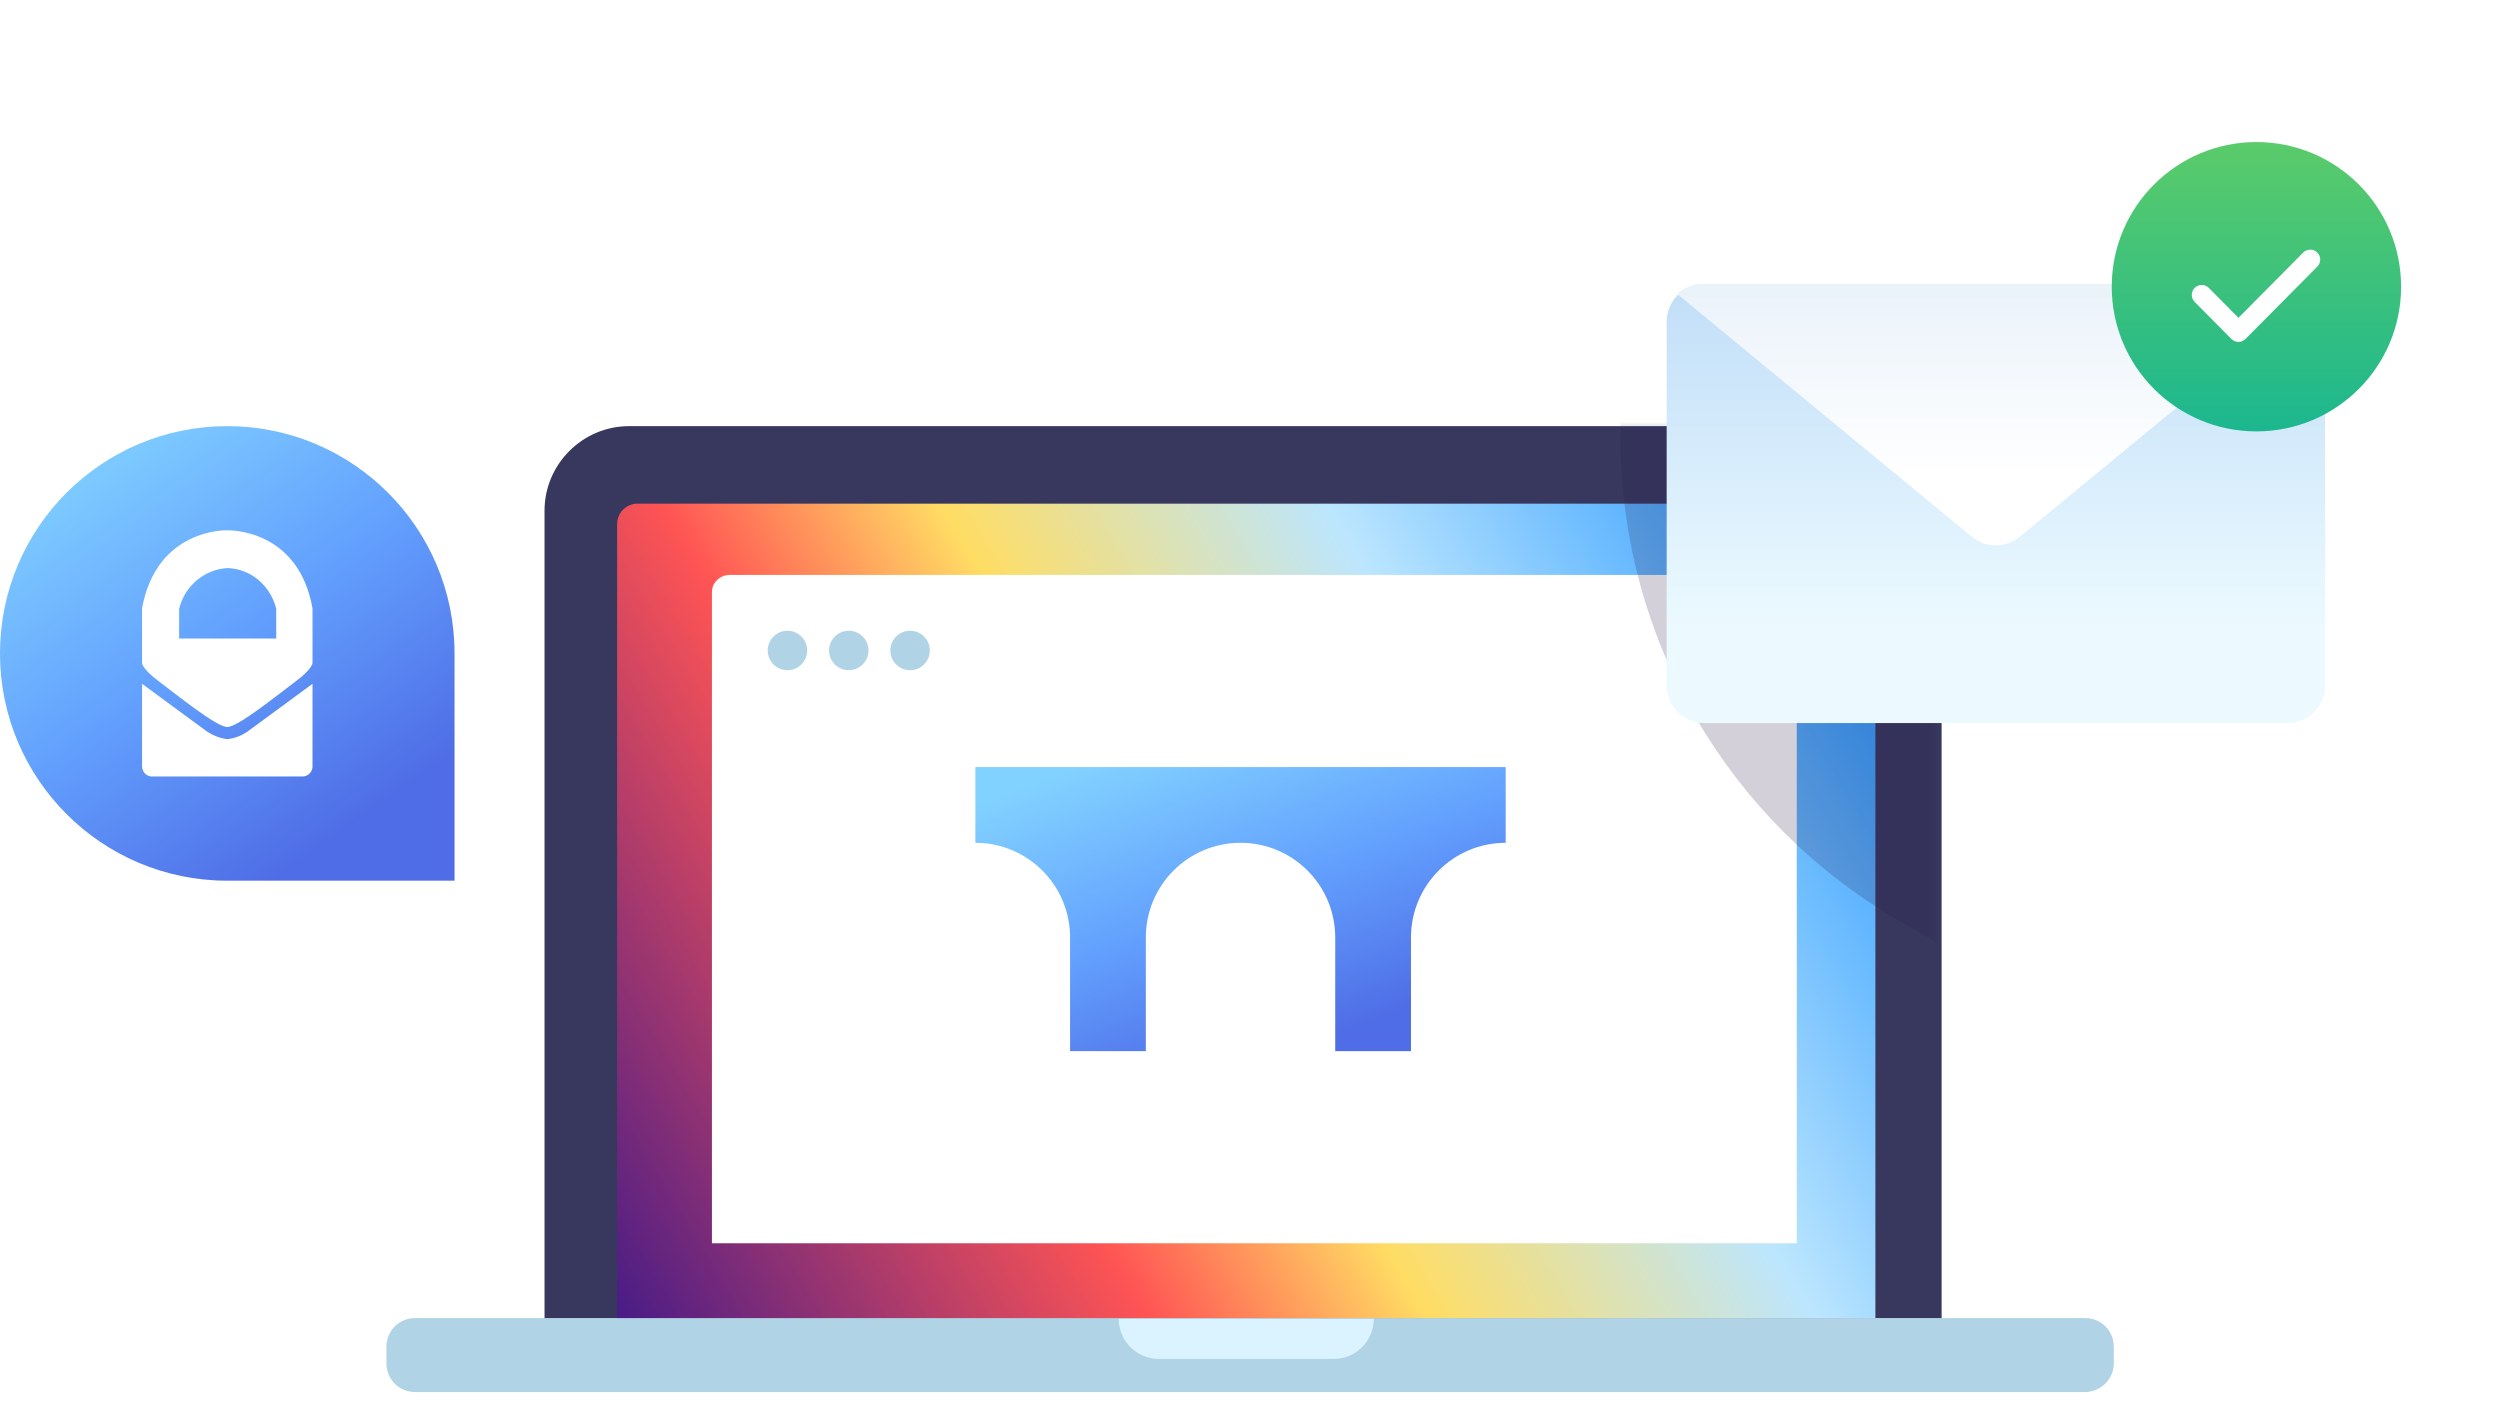
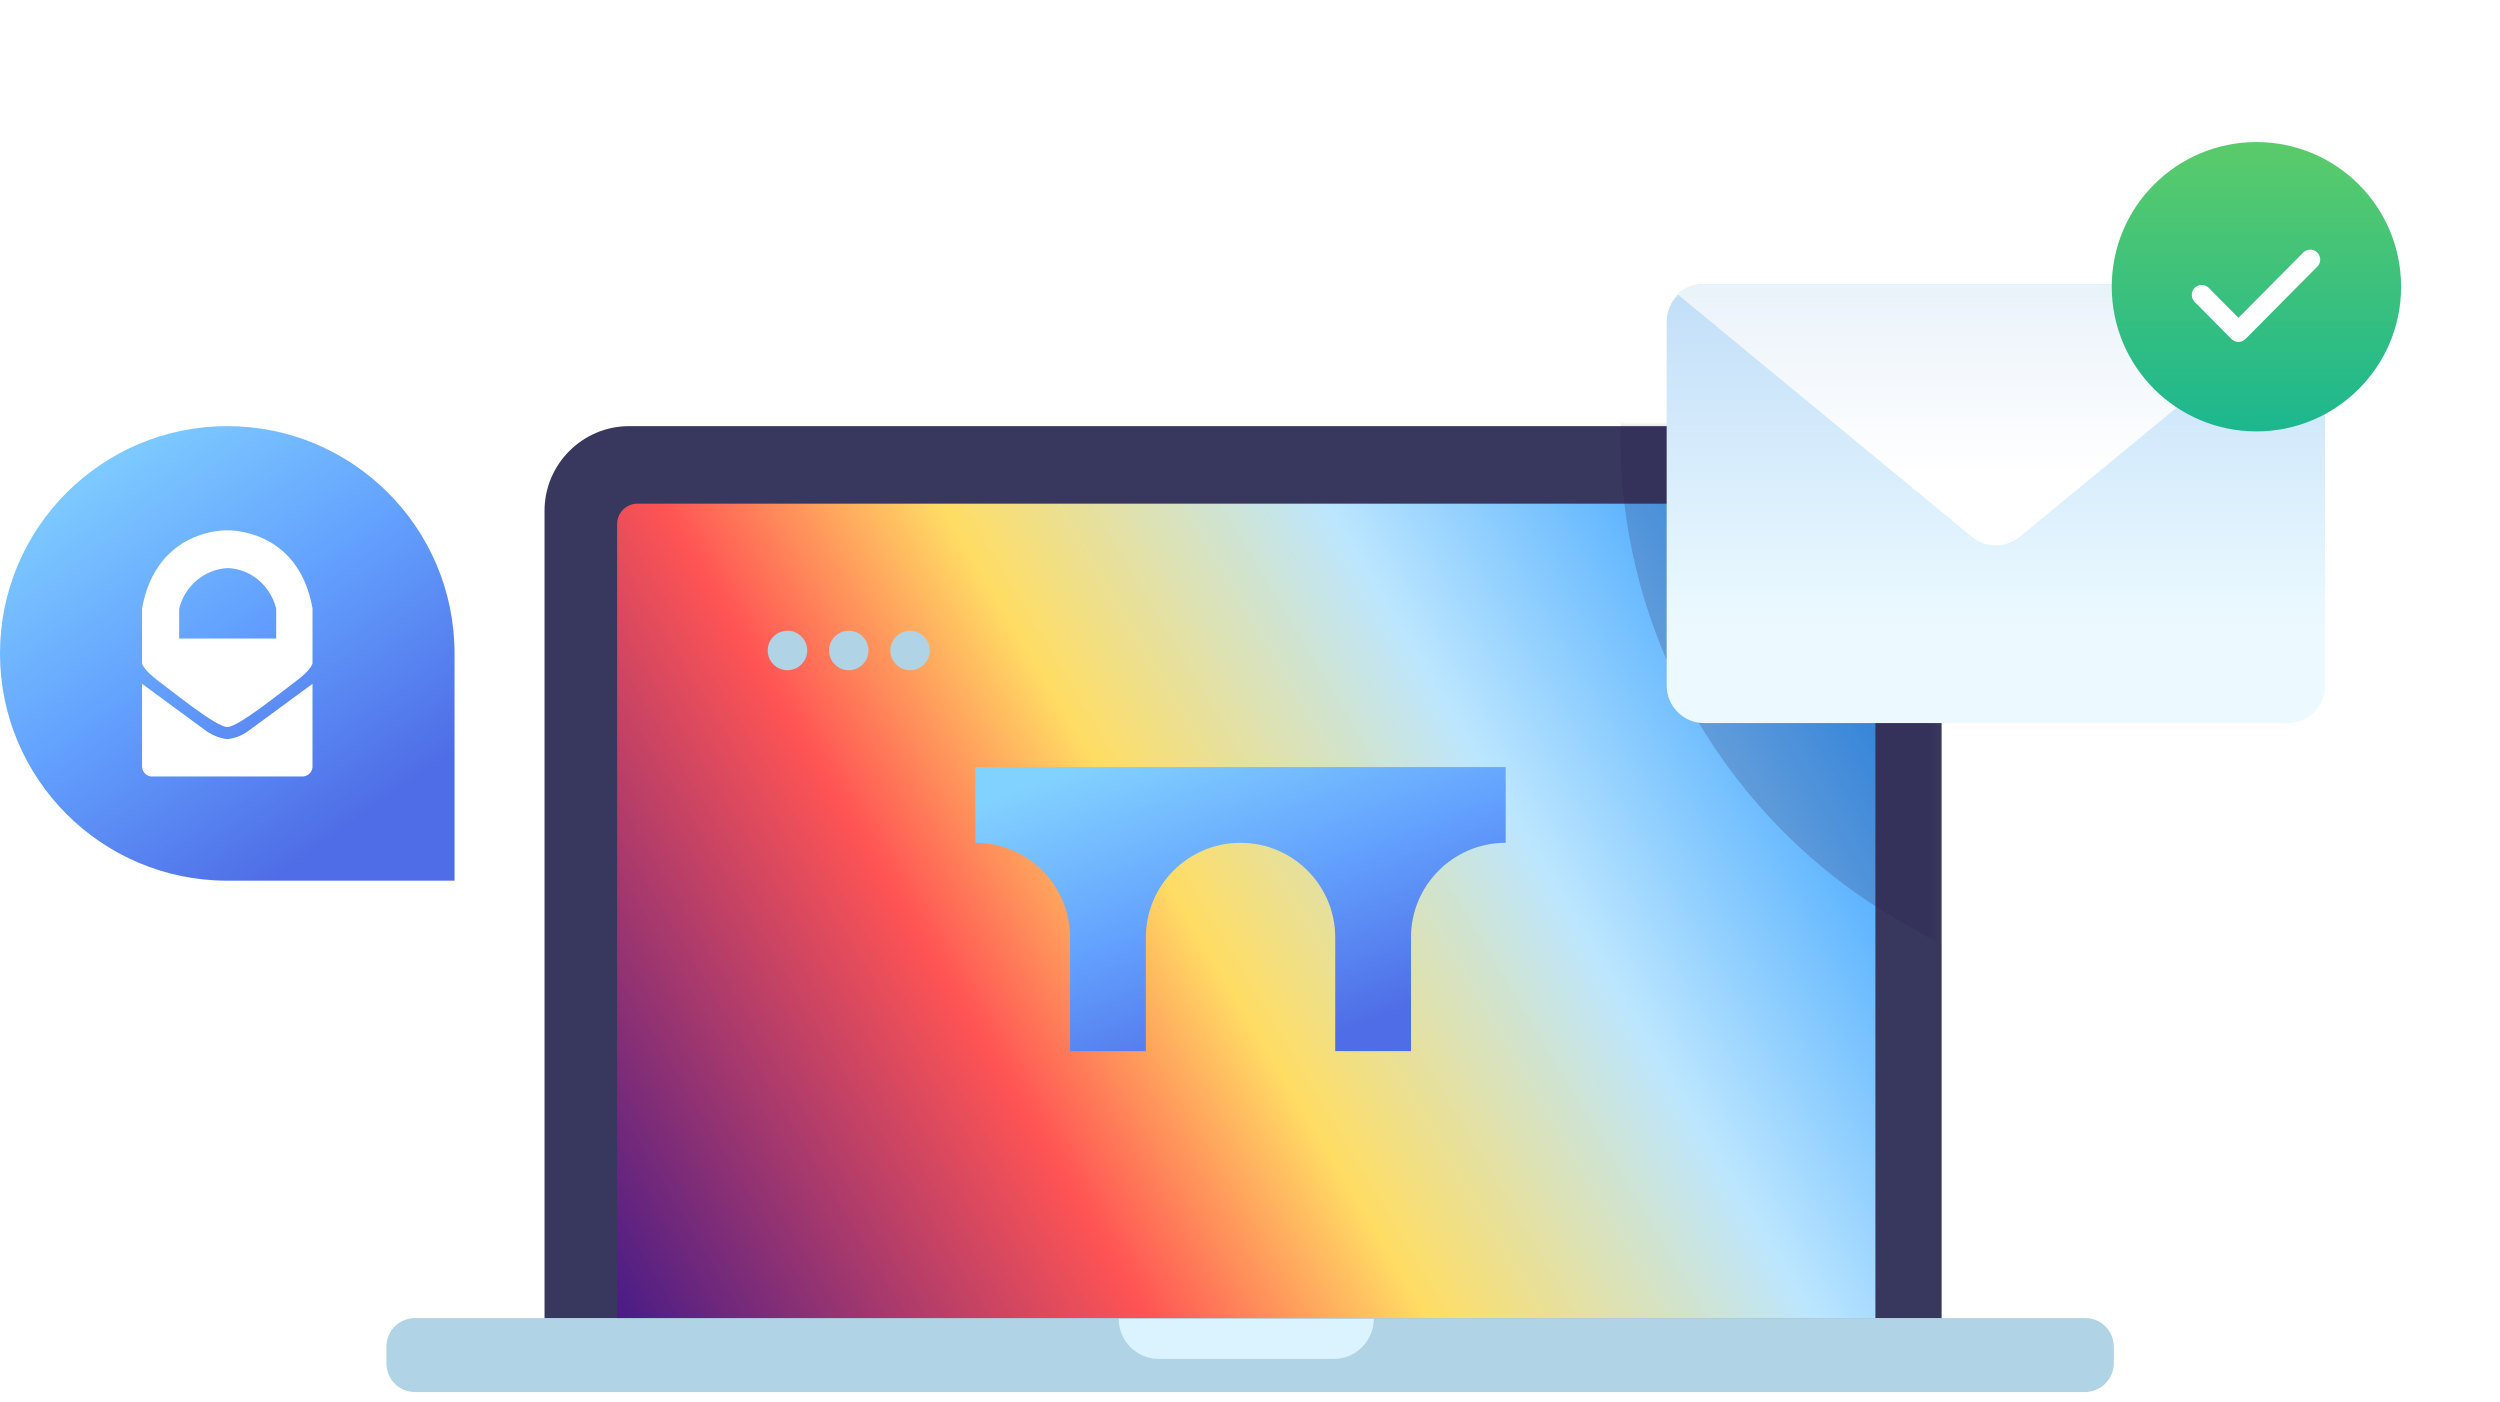
<svg xmlns="http://www.w3.org/2000/svg" width="264" height="148" viewBox="0 0 264 148" fill="none">
  <path d="M220.171 147H43.855C42.144 147 40.805 145.661 40.805 143.949V142.238C40.805 140.526 42.144 139.187 43.855 139.187H220.171C221.882 139.187 223.221 140.526 223.221 142.238V143.949C223.221 145.661 221.808 147 220.171 147Z" fill="#B0D4E5" />
  <path d="M140.83 143.503H122.376C119.995 143.503 118.135 141.568 118.135 139.261H145.071C145.071 141.568 143.211 143.503 140.83 143.503Z" fill="#DAF3FF" />
  <path d="M205.035 139.187H57.502V53.929C57.502 49.018 61.52 45 66.431 45H196.105C201.017 45 205.035 49.018 205.035 53.929V139.187Z" fill="#38385F" />
  <path d="M198.116 139.186H65.168V55.343C65.168 54.152 66.135 53.185 67.326 53.185H195.884C197.075 53.185 198.042 54.152 198.042 55.343V139.186H198.116Z" fill="url(#paint0_linear)" />
-   <path d="M189.805 131.286H75.18V62.518C75.18 61.523 76.028 60.714 77.072 60.714H187.847C188.891 60.714 189.739 61.523 189.739 62.518V131.286H189.805Z" fill="white" />
  <path d="M83.156 70.774C84.306 70.774 85.239 69.841 85.239 68.691C85.239 67.54 84.306 66.607 83.156 66.607C82.005 66.607 81.072 67.54 81.072 68.691C81.072 69.841 82.005 70.774 83.156 70.774Z" fill="#B0D4E5" />
  <path d="M89.63 70.774C90.781 70.774 91.714 69.841 91.714 68.691C91.714 67.54 90.781 66.607 89.63 66.607C88.48 66.607 87.547 67.54 87.547 68.691C87.547 69.841 88.48 70.774 89.63 70.774Z" fill="#B0D4E5" />
  <path d="M96.105 70.774C97.256 70.774 98.189 69.841 98.189 68.691C98.189 67.54 97.256 66.607 96.105 66.607C94.954 66.607 94.022 67.54 94.022 68.691C94.022 69.841 94.954 70.774 96.105 70.774Z" fill="#B0D4E5" />
  <mask id="mask0" mask-type="alpha" maskUnits="userSpaceOnUse" x="119" y="45" width="86" height="79">
    <rect x="119.07" y="45" width="85.446" height="78.571" fill="#C4C4C4" />
  </mask>
  <g mask="url(#mask0)">
    <g opacity="0.2" filter="url(#filter0_f)">
      <path d="M171.125 21.92L204.518 45V99.509L200.736 97.34C182.421 86.836 171.125 67.335 171.125 46.222V21.92Z" fill="#221548" />
    </g>
  </g>
  <path d="M0 69C0 55.745 10.745 45 24 45C37.255 45 48 55.745 48 69V93H24C10.745 93 0 82.255 0 69Z" fill="url(#paint1_linear)" />
  <path d="M241.633 76.354H179.924C177.747 76.354 176 74.562 176 72.39V33.965C176 31.793 177.774 30 179.924 30H241.606C243.783 30 245.53 31.793 245.53 33.965V72.39C245.557 74.589 243.783 76.354 241.633 76.354Z" fill="url(#paint2_linear)" />
  <path d="M208.232 56.69C209.689 57.892 211.822 57.892 213.28 56.69L244.431 31.042C243.729 30.401 242.784 30 241.758 30H179.78C178.754 30 177.809 30.401 177.107 31.042L208.232 56.69Z" fill="url(#paint3_linear)" />
  <path fill-rule="evenodd" clip-rule="evenodd" d="M159 81H103V89C108.523 89 113 93.477 113 99V111H121V99C121 93.477 125.477 89 131 89C136.523 89 141 93.477 141 99V111H149V99C149 93.477 153.477 89 159 89V81Z" fill="url(#paint4_linear)" />
  <path d="M24 56.001C24 56.001 16.551 55.735 15.001 64.238V70.04C15.001 70.04 15.043 70.66 16.766 71.944C18.488 73.228 22.838 76.771 24 76.771C25.163 76.771 29.555 73.184 31.235 71.944C32.914 70.704 33 70.04 33 70.04V64.238C31.493 55.735 24 56.001 24 56.001ZM18.919 67.427V64.282C19.522 61.847 21.589 60.12 24.043 59.987C26.498 60.075 28.565 61.847 29.168 64.282V67.427H18.919Z" fill="white" />
  <path d="M24 78.055C23.268 77.967 22.579 77.701 21.933 77.303C21.029 76.638 15 72.21 15 72.21V80.978C15.043 81.598 15.56 82.041 16.12 81.997H31.837C32.44 82.041 32.956 81.598 32.999 81.023V72.21C32.999 72.21 26.971 76.638 26.067 77.303C25.464 77.701 24.775 77.967 24 78.055Z" fill="white" />
  <circle cx="238.278" cy="30.278" r="15.278" fill="url(#paint5_linear)" />
  <path d="M232.504 31.143L236.382 35.052L243.962 27.413" stroke="white" stroke-width="2.101" stroke-miterlimit="10" stroke-linecap="round" stroke-linejoin="round" />
  <defs>
    <filter id="filter0_f" x="154.429" y="5.223" width="66.786" height="110.982" filterUnits="userSpaceOnUse" color-interpolation-filters="sRGB">
      <feFlood flood-opacity="0" result="BackgroundImageFix" />
      <feBlend mode="normal" in="SourceGraphic" in2="BackgroundImageFix" result="shape" />
      <feGaussianBlur stdDeviation="8.348" result="effect1_foregroundBlur" />
    </filter>
    <linearGradient id="paint0_linear" x1="62.709" y1="144.987" x2="206.624" y2="58.751" gradientUnits="userSpaceOnUse">
      <stop stop-color="#35168C" />
      <stop offset="0.318" stop-color="#FF5454" />
      <stop offset="0.469" stop-color="#FFDD64" />
      <stop offset="0.677" stop-color="#BCE6FF" />
      <stop offset="0.943" stop-color="#2395FF" />
    </linearGradient>
    <linearGradient id="paint1_linear" x1="33.965" y1="89.503" x2="4.721" y2="47.95" gradientUnits="userSpaceOnUse">
      <stop stop-color="#4F6DE6" />
      <stop offset="0.483" stop-color="#63A1FE" />
      <stop offset="1" stop-color="#82D2FF" />
    </linearGradient>
    <linearGradient id="paint2_linear" x1="210.765" y1="30" x2="210.765" y2="66.421" gradientUnits="userSpaceOnUse">
      <stop stop-color="#C1DEF8" />
      <stop offset="1" stop-color="#ECFAFF" />
    </linearGradient>
    <linearGradient id="paint3_linear" x1="210.769" y1="18.412" x2="210.769" y2="50.418" gradientUnits="userSpaceOnUse">
      <stop stop-color="#DEEBF7" />
      <stop offset="1" stop-color="white" />
    </linearGradient>
    <linearGradient id="paint4_linear" x1="142.626" y1="108.815" x2="129.807" y2="74.814" gradientUnits="userSpaceOnUse">
      <stop stop-color="#4F6DE6" />
      <stop offset="0.483" stop-color="#63A1FE" />
      <stop offset="1" stop-color="#82D2FF" />
    </linearGradient>
    <linearGradient id="paint5_linear" x1="238.278" y1="15" x2="238.278" y2="45.556" gradientUnits="userSpaceOnUse">
      <stop stop-color="#5BCB6A" />
      <stop offset="1" stop-color="#1CB78F" />
    </linearGradient>
  </defs>
</svg>